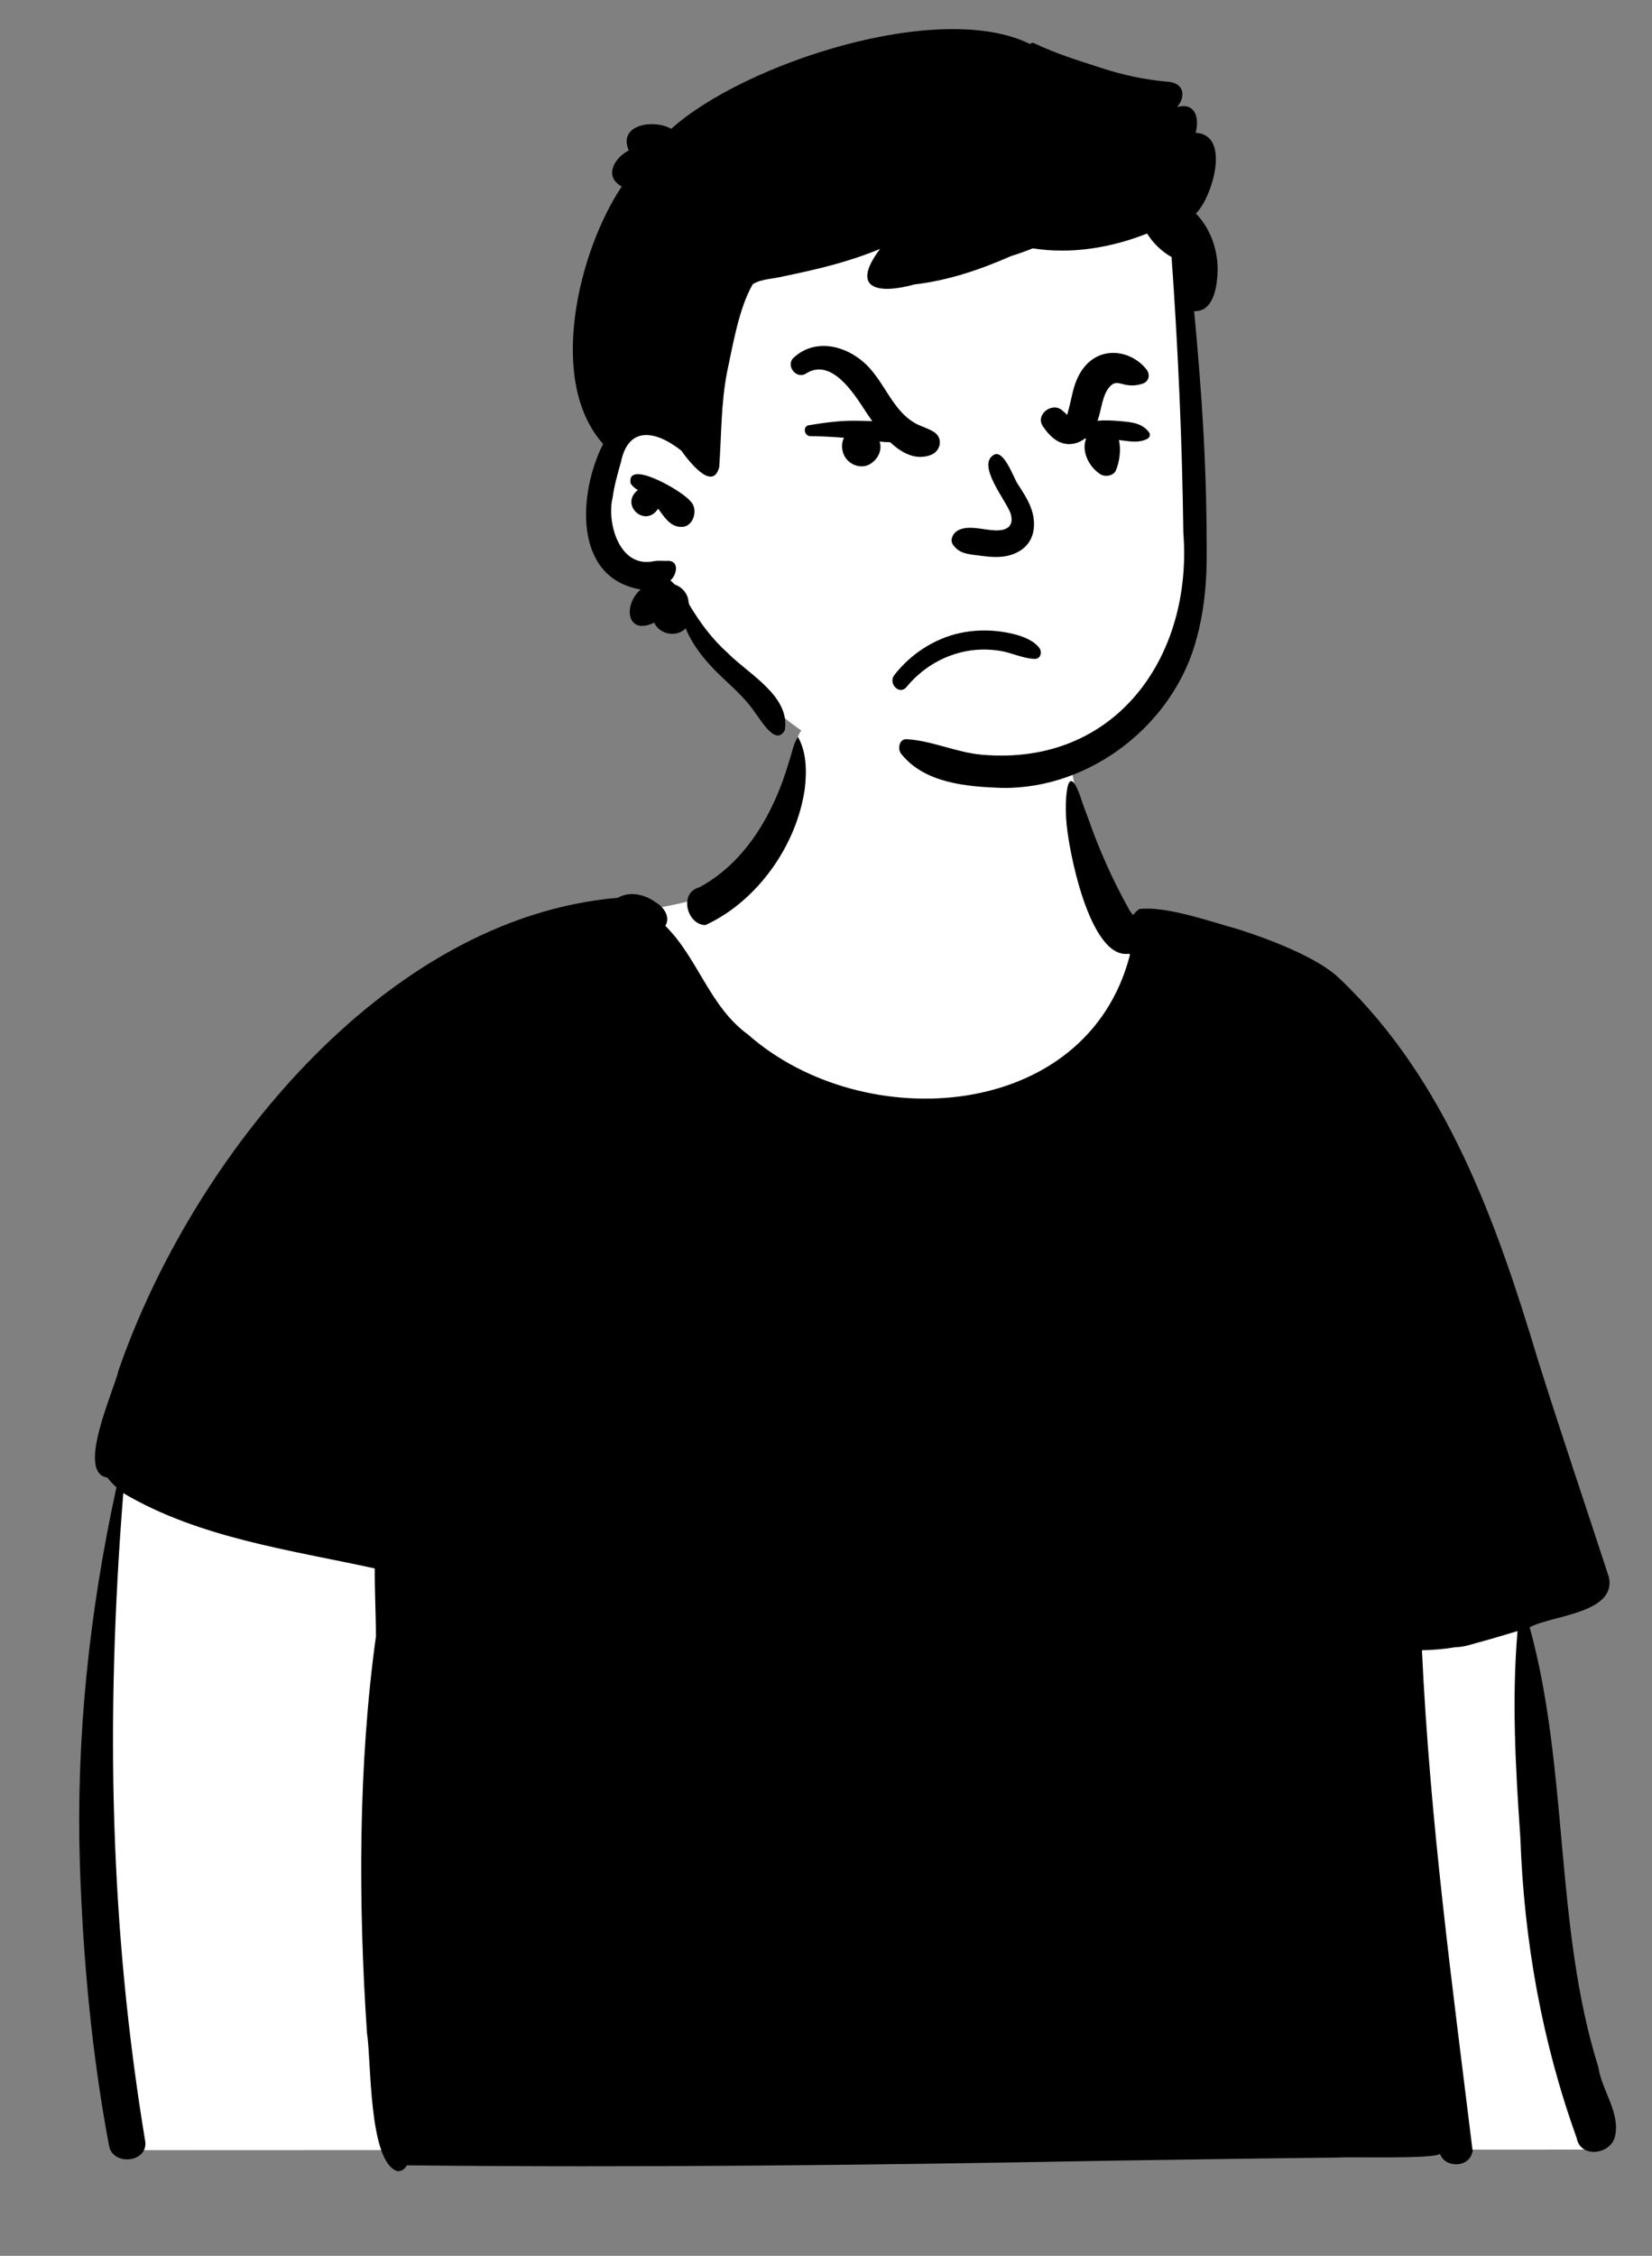
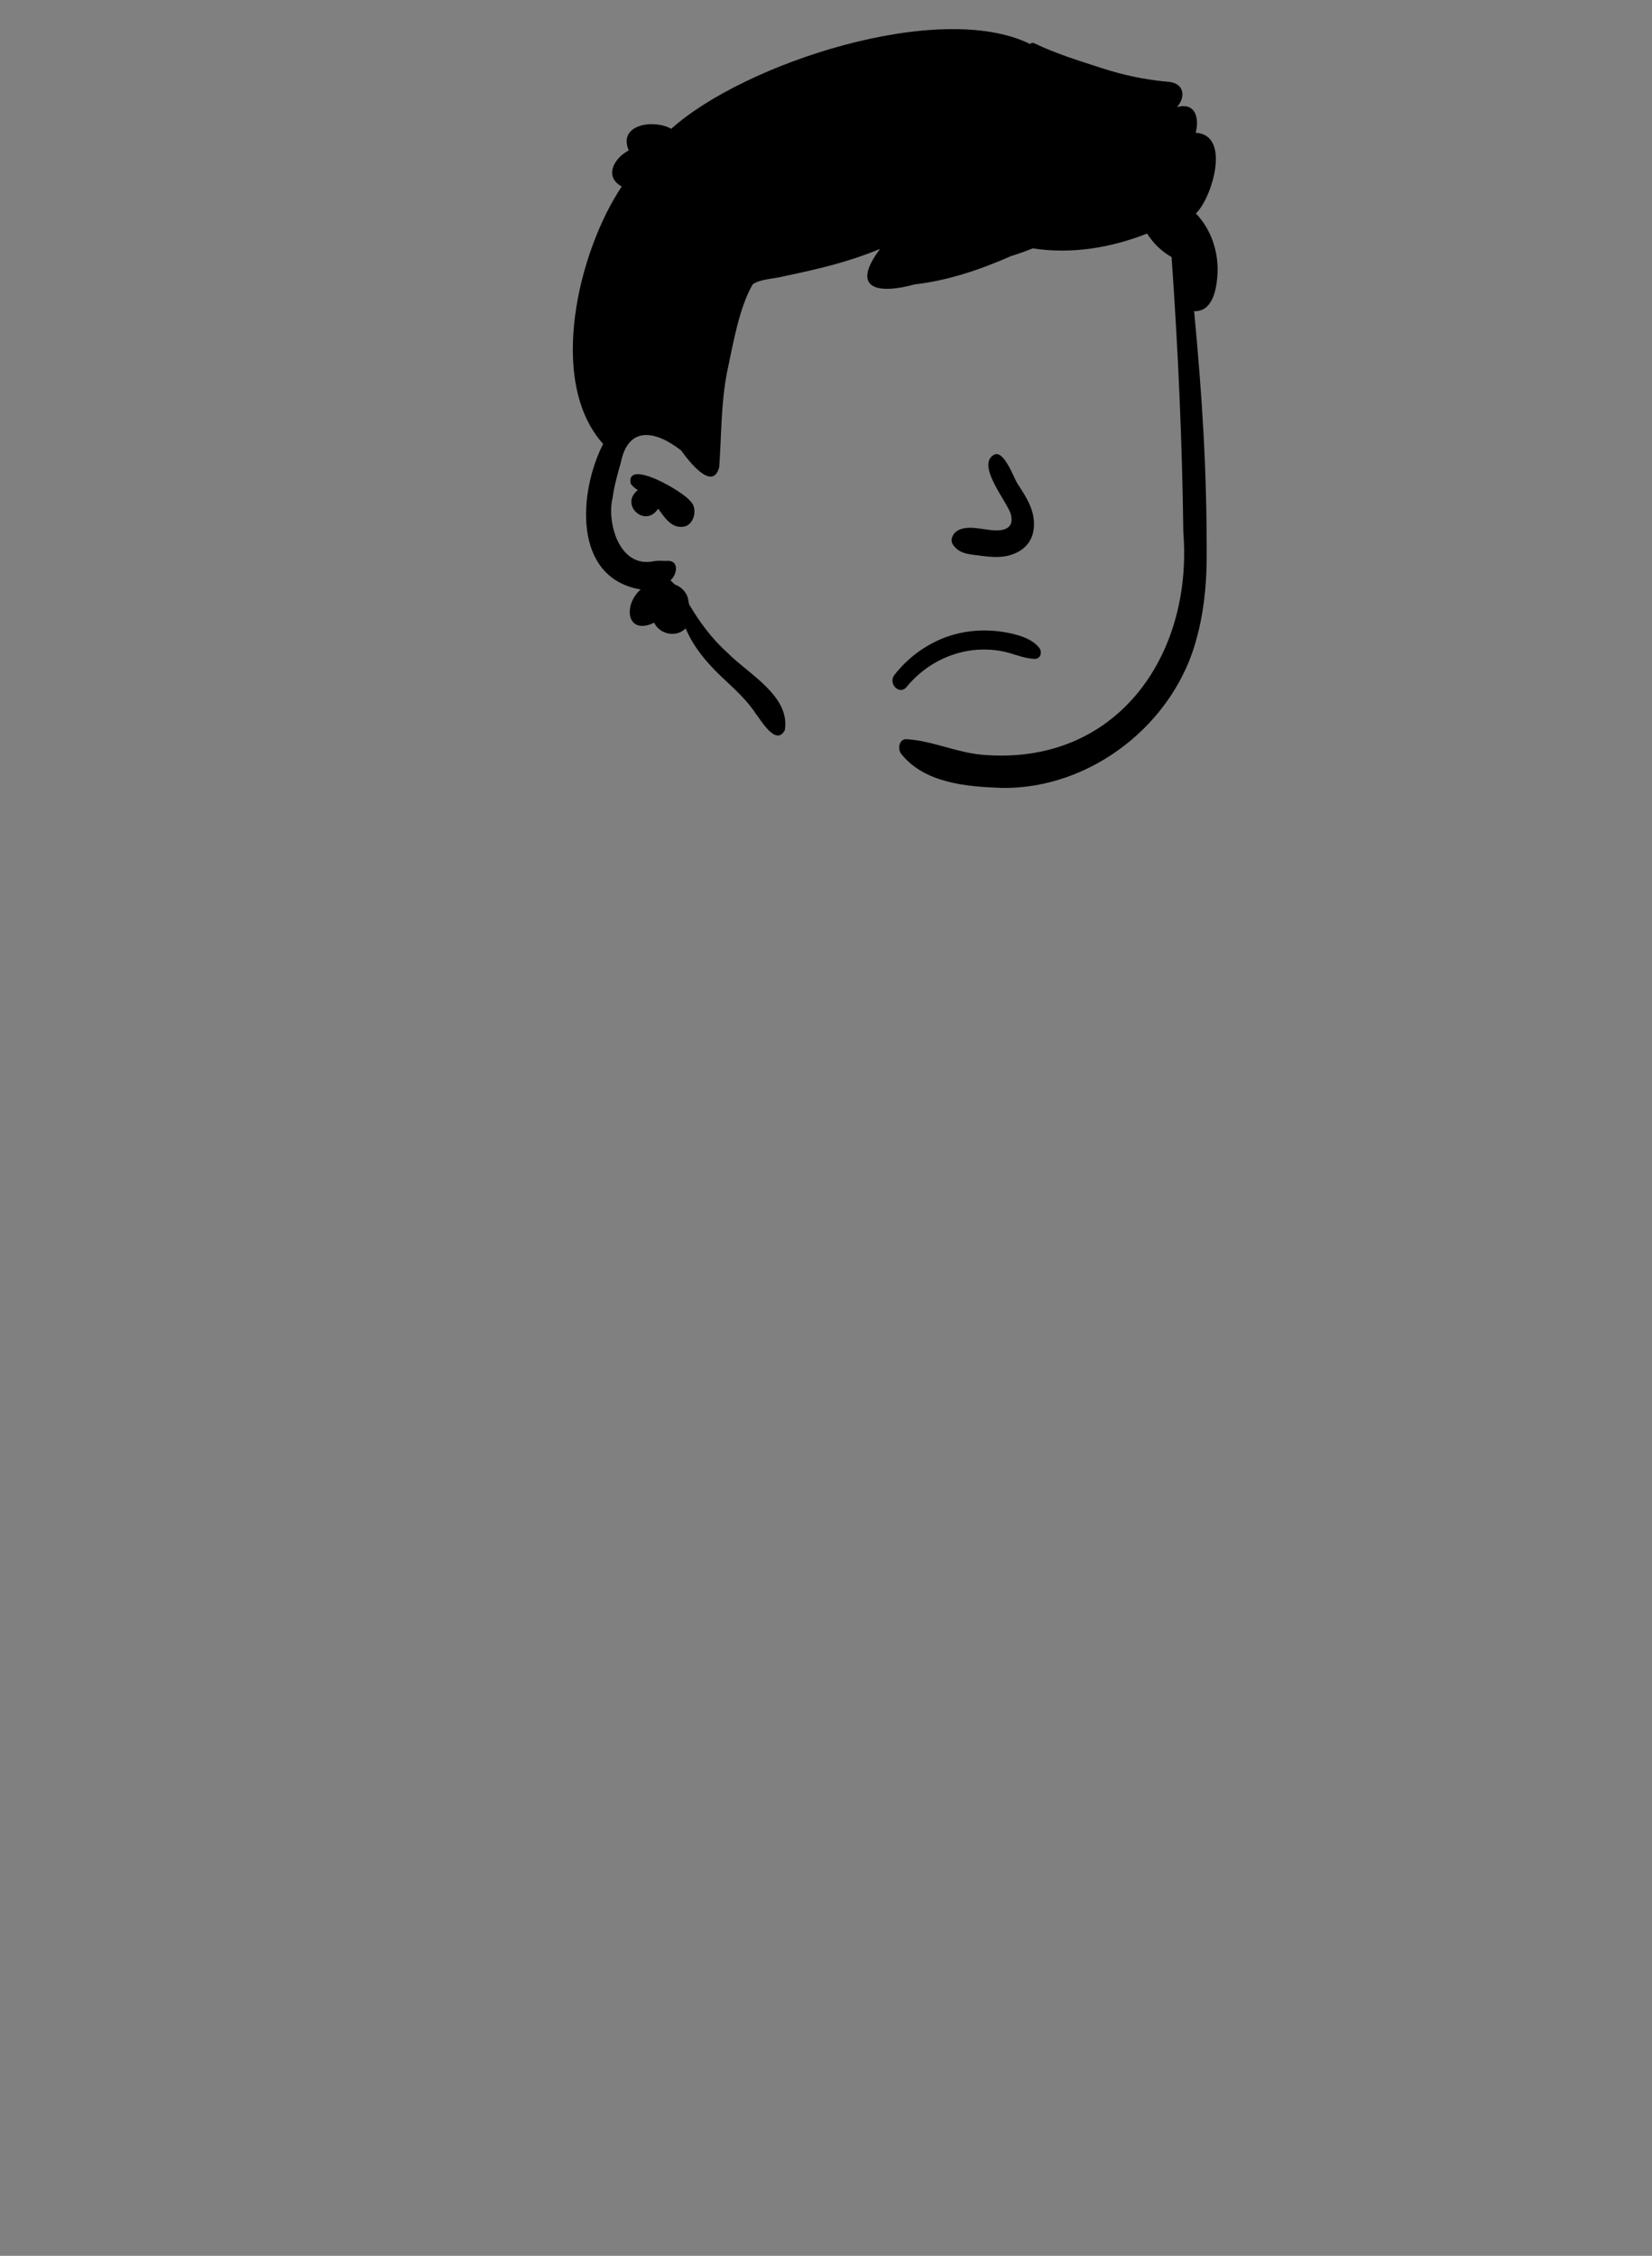
<svg xmlns="http://www.w3.org/2000/svg" width="871" height="1189" xml:space="preserve" overflow="hidden">
  <rect width="100%" height="100%" fill="#808080" stroke="none" />
  <g transform="translate(-137 -546)">
    <g>
      <g>
        <g>
-           <path d="M-24121.4-22416.4C-24123.6-22427.6-24127.9-22463.4-24128-22471.6L-24128-22472.5C-24128-22486.7-24129.6-22507.7-24132.7-22534.8-24135.9-22561.9-24140.5-22595.9-24146.6-22635.9-24146.6-22635.9-24175.3-22788.5-24178.7-22800.5-24189.2-22830.1-24204.6-22863.3-24219.8-22894.4-24240.9-22943-24259.7-22947.6-24304.4-22961.4-24327.2-22964-24347.4-22962.8-24358.4-22982.4-24370.7-23002.5-24377.3-23037.7-24381.4-23059-24384.9-23071.8-24381.6-23076.9-24391.7-23083.7-24429.5-23104.6-24479.9-23105.3-24518.2-23085.4-24522.7-23082.7-24526-23078.7-24526.2-23074.8-24526.7-23067.9-24529.1-23057-24529.1-23057-24542-22981.8-24583.7-22992.8-24650-22977.7-24797-22924.1-24863.5-22756.6-24883.2-22683.9L-24889.4-22638.1C-24889.4-22638.1-24898.1-22567.2-24896.7-22508.1-24895.4-22448.9-24880.1-22332-24880.1-22332L-24108.1-22332.3C-24106.6-22332.3-24105.4-22333.6-24105.7-22335.1-24108.1-22347.3-24117.7-22396.8-24121.4-22416.4Z" fill="#FFFFFF" transform="matrix(1 0 0 1 25083.5 24011.3)" />
-           <path d="M-24736.9-22320.9C-24752.3-22325.5-24750.7-22379.8-24753-22393.6-24757.7-22462.8-24757.6-22535.6-24748.3-22602.7-24748.3-22614.5-24749-22626.7-24748.9-22638.6-24793.1-22648.3-24841.4-22654.6-24881.5-22678.3-24891-22558.8-24888.5-22448.7-24869.9-22336.4-24868.7-22325.5-24886.5-22323.7-24888.9-22333.8-24898.1-22382.1-24902.8-22433.5-24904.4-22483.2-24906.4-22548.9-24899.6-22614.9-24885.1-22681.4-24886.9-22683-24888.6-22684.7-24889.9-22686.5-24906.6-22689-24886.3-22732.6-24884-22743-24845.8-22853.5-24744.6-22981.5-24620.7-22992.1-24614.6-22995.7-24606.7-22993.9-24601.2-22990-24601.2-22990-24599.7-22989-24599.7-22989-24596-22986.4-24593.1-22981.7-24595.7-22977.3-24578.5-22960.3-24572.4-22934.7-24552.1-22920-24491.2-22866.3-24373.5-22874.1-24350.8-22961.8-24350.7-22962.3-24351.1-22962.7-24351.5-22962.6-24372.1-22959.7-24383.6-23018.5-24384.4-23033.9-24385.1-23046.6-24383.5-23066.7-24375.6-23041.6L-24375.6-23041.6C-24374.7-23039-24373.7-23036.5-24372.7-23033.8L-24372.7-23033.8C-24367.1-23017.7-24359.8-23001.2-24351-22985.6L-24351-22985.6-24351-22985.6C-24350.5-22984.8-24349.2-22982.6-24348.8-22983.3-24348.1-22984.3-24346.4-22986-24345.6-22986.2-24331.5-22987.7-24309.3-22979.9-24293.3-22975.4-24278.4-22970.6-24251.6-22960.8-24240-22949.3-24183.9-22895.8-24157.5-22821.2-24135.7-22748.7-24123.6-22710.2-24110.7-22672.3-24098.2-22633.9-24094.3-22614.9-24128.4-22613.9-24140-22607.6-24119.3-22532.5-24127-22449.6-24103.8-22375.8L-24103.8-22375.8C-24102-22363.4-24091.9-22351.5-24095.1-22338.9-24097.7-22329.5-24113.3-22327.7-24115.2-22338.4-24133.5-22389.1-24143-22442.4-24144.9-22496.5-24147.6-22535.3-24149.4-22570.3-24146.4-22605.6-24153.9-22603.4-24160.5-22601.3-24167.8-22599.4-24171.5-22598.3-24175.3-22597.1-24179.2-22597.1-24185-22596.1-24190.9-22595.6-24196.8-22595.5-24192.5-22504.2-24180.7-22418.4-24170-22331-24170.1-22331.1-24170.1-22331.1-24170.2-22331.1-24171.8-22322.8-24184.4-22322.3-24187.3-22330-24191.4-22327.2-24235.4-22328.6-24240.9-22328.1-24279.3-22327.7-24324.3-22327-24363.7-22326.4-24485.5-22324.1-24610.4-22322.7-24732-22324-24732.9-22322.1-24734.8-22320.9-24736.9-22320.9ZM-24574.6-22977.7C-24584.5-22977.9-24588.5-22994.8-24578-22997.5-24553-23010.8-24538.1-23037.5-24530.5-23063.9L-24530.5-23063.9C-24529-23068-24528.3-23073.2-24525.8-23076.9-24521.2-23068.9-24521.1-23058.5-24522.2-23049.4-24526.5-23019.6-24547.3-22990.2-24574.6-22977.7Z" transform="matrix(1 0 0 1 25083.5 24011.3)" />
-         </g>
+           </g>
      </g>
    </g>
    <g>
      <g>
        <g>
-           <path d="M-28454.4-16567.3C-28455-16584.2-28452.7-16608.7-28464.3-16619.3-28484.7-16635.5-28517.8-16637.6-28543.1-16639.2-28595.8-16642.8-28651.8-16634.7-28692.4-16599.2-28712.5-16580.8-28738-16559.4-28736.5-16531.5-28754.7-16505.1-28774.6-16463.6-28751.8-16432.7-28744.1-16422.8-28732.8-16429-28722-16413.3-28709.3-16391.9-28690.3-16373.3-28670.5-16357.6-28618.2-16310.6-28529.5-16300.8-28478.1-16354.2-28438.3-16393-28447.1-16448.9-28450.2-16500-28451.3-16533.4-28453.5-16555.6-28454.4-16567.3Z" fill="#FFFFFF" transform="matrix(1 0 0 1 29215.5 17277.2)" />
          <path d="M-28550.3-16315.9C-28568.8-16316.6-28590.9-16318.3-28603.3-16333.8-28605.4-16336.3-28604.5-16341.6-28600.7-16341.6-28586.9-16340.8-28574.4-16334.6-28560.8-16333.4-28490.1-16327.2-28449.5-16385.4-28454.6-16450.5-28455.2-16498-28457.3-16546.3-28460.8-16595.7-28466.1-16598.7-28470.5-16603-28473.7-16608.1-28492.7-16600.6-28513.6-16597.1-28534-16600.3-28537.7-16598.8-28541.6-16597.4-28545.5-16596.2-28561.6-16589.1-28578.7-16583.3-28596.3-16581.3-28615.4-16576-28630.5-16578.7-28614.5-16600-28631.2-16593.1-28646.9-16589.4-28665.6-16585.5-28665.6-16585.5-28665.6-16585.5-28665.6-16585.5-28670.7-16584.2-28677.3-16584.2-28681.6-16581.4-28688.9-16568.9-28692.1-16549.3-28695.2-16534.9-28698.4-16518.4-28698.1-16501.7-28699.3-16485-28702.8-16471.7-28715.6-16488.5-28719.3-16493.7-28733.6-16504.9-28747.3-16506.2-28751.1-16487.7-28752.8-16481.7-28754.7-16475.1-28755.5-16468.9-28758.7-16456.2-28752.2-16431.5-28733.8-16435.4L-28733.7-16435.4C-28731.1-16435.9-28728.4-16435.4-28725.8-16435.6-28720.2-16435.1-28721.8-16428-28725-16425.3-28724.2-16424.5-28723.5-16423.9-28722.7-16423.1-28718.9-16421.8-28715.7-16418.2-28715.5-16414-28715.3-16413.7-28715.3-16413.2-28715.2-16412.7-28709.6-16403.2-28703-16394.3-28694.7-16386.9-28683.8-16375.9-28661.8-16364.3-28664.7-16346.4-28669.3-16337.7-28677-16351.2-28680-16355-28684.1-16361.3-28689.7-16366.6-28695.1-16371.7L-28695.1-16371.7C-28704-16379.8-28712.3-16388.8-28717-16400-28721.9-16395-28730.7-16396.8-28733.6-16403-28748.2-16396-28750.1-16412.4-28740.7-16420.5-28776.8-16426.6-28773.4-16472-28760.5-16497.2-28790.3-16530.4-28773.4-16599-28750.7-16632.9-28760.3-16638.2-28754.6-16648-28747-16651.9-28752.9-16665.8-28733.5-16668.5-28724.6-16663.3-28686.4-16697.7-28583.3-16731.6-28535.4-16708-28534.9-16708.6-28534-16708.8-28533.2-16708.4-28522-16703-28509.7-16699.2-28497.9-16695.4-28486.1-16691.5-28473.9-16689-28461.6-16688-28454-16686.8-28453.4-16680-28457.9-16674.8L-28456.9-16675-28456.9-16675C-28447.8-16676.9-28446.2-16668.2-28448.1-16661.2-28429-16660.2-28439.8-16626.2-28448-16618.7-28439.5-16609.9-28435.6-16597.2-28436.7-16585.2-28437.3-16577.5-28439.7-16566.8-28448.9-16567.2-28444.7-16522.2-28442.1-16484-28442.3-16435.4-28442.5-16420.4-28444.2-16407.3-28447.4-16395.4-28459-16349.9-28503.2-16315.2-28550.3-16315.9L-28550.3-16315.9ZM-28719.3-16453.5C-28725.1-16453.4-28728.4-16458.9-28731.5-16463.1-28738.3-16452.6-28752-16465.2-28742.2-16472.9-28743.7-16473.8-28745.1-16474.9-28746-16476.4L-28746-16476.4C-28748.5-16489.7-28718.2-16472.1-28714.6-16467.1-28710.2-16463.4-28712.5-16453.3-28719.3-16453.5Z" transform="matrix(1 0 0 1 29215.5 17277.2)" />
        </g>
      </g>
    </g>
    <g>
      <g>
        <g>
          <path d="M125.328 141.644C129.58 142.192 133.905 142.822 138.201 142.467 146.807 141.763 154.346 136.912 155.39 127.839 156.464 118.559 151.732 111.368 146.881 103.932 144.903 100.895 139.674 85.69 134.438 88.734 125.017 94.215 141.667 113.701 143.363 120.04 145.192 126.869 140.682 128.824 134.794 128.55 128.787 128.276 120.196 125.373 114.952 128.987 112.79 130.476 111.286 133.757 113.064 136.201 116.241 140.571 120.189 140.978 125.328 141.644Z" transform="matrix(1.004 0 0 1 526 697)" />
-           <path d="M80.002 82.083C86.172 87.897 93.504 91.763 101.31 88.823 106.635 86.816 108.027 79.847 102.902 76.618 99.651 74.566 95.8 73.707 92.497 71.7 89.127 69.656 86.135 66.708 83.705 63.605 78.432 56.887 74.759 49.081 68.96 42.734 58.872 31.706 41.408 26.344 29.336 37.52 24.922 41.601 30.669 49.17 35.794 45.889 49.052 37.416 60.857 56.206 66.73 65.242 67.849 66.96 69.145 68.922 70.604 70.967 67.893 70.848 65.234 70.841 62.857 70.781 54.273 70.559 45.734 71.722 37.283 73.137 33.965 73.692 34.846 78.869 38.068 78.884 43.978 78.921 49.866 79.291 55.754 79.721 55.399 80.447 55.132 81.202 54.977 81.935 54.414 84.587 54.865 87.453 56.265 89.793 59.05 94.444 65.523 96.503 70.13 93.163 72.337 91.563 73.951 89.467 74.647 86.794 75.092 85.076 74.996 83.313 74.455 81.735 76.314 81.95 78.18 82.091 80.002 82.083Z" transform="matrix(1.004 0 0 1 526 697)" />
-           <path d="M216.048 77.003C212.3 71.855 206.701 71.515 200.702 70.967 196.828 70.611 192.799 70.404 188.867 70.767 188.904 70.67 188.941 70.582 188.978 70.485 191.103 64.901 191.281 56.761 195.762 52.347 198.102 50.044 200.013 50.94 202.864 51.629 206.242 52.444 209.286 52.31 212.574 51.222 216.033 50.074 216.692 46.37 214.566 43.682 206.871 33.965 192.318 31.521 183.268 40.971 178.839 45.6 176.794 51.355 175.469 57.502 174.787 60.657 174.025 63.746 173.202 66.864 173.173 66.982 173.017 67.404 172.862 67.789 172.536 67.012 170.929 65.871 170.729 65.656 165.567 60.324 155.901 67.36 160.242 73.751 163.937 79.195 168.951 84.135 176.12 82.883 178.476 82.469 180.512 81.498 182.268 80.15 182.482 80.173 182.697 80.187 182.912 80.21 180.216 86.949 184.564 95.348 190.54 99.029 192.985 100.532 197.332 99.807 198.554 96.925 200.309 92.808 201.457 86.098 200.087 80.928 205.353 81.476 210.256 82.831 215.218 80.21 216.248 79.662 216.773 78.003 216.048 77.003Z" transform="matrix(1.004 0 0 1 526 697)" />
          <path d="M138.66 181.979C131.29 180.898 123.81 181.097 116.53 182.697 102.954 185.675 90.704 193.858 82.224 204.768 78.751 209.234 84.853 215.633 88.579 211.122 96.318 201.731 106.472 195.258 118.367 192.555 124.729 191.111 131.379 191.014 137.808 192.051 143.8 193.022 149.843 196.11 155.842 196.288 159.131 196.384 159.96 192.599 158.271 190.422 154.109 185.052 145.059 182.927 138.66 181.979Z" transform="matrix(1.004 0 0 1 526 697)" />
        </g>
      </g>
    </g>
  </g>
</svg>